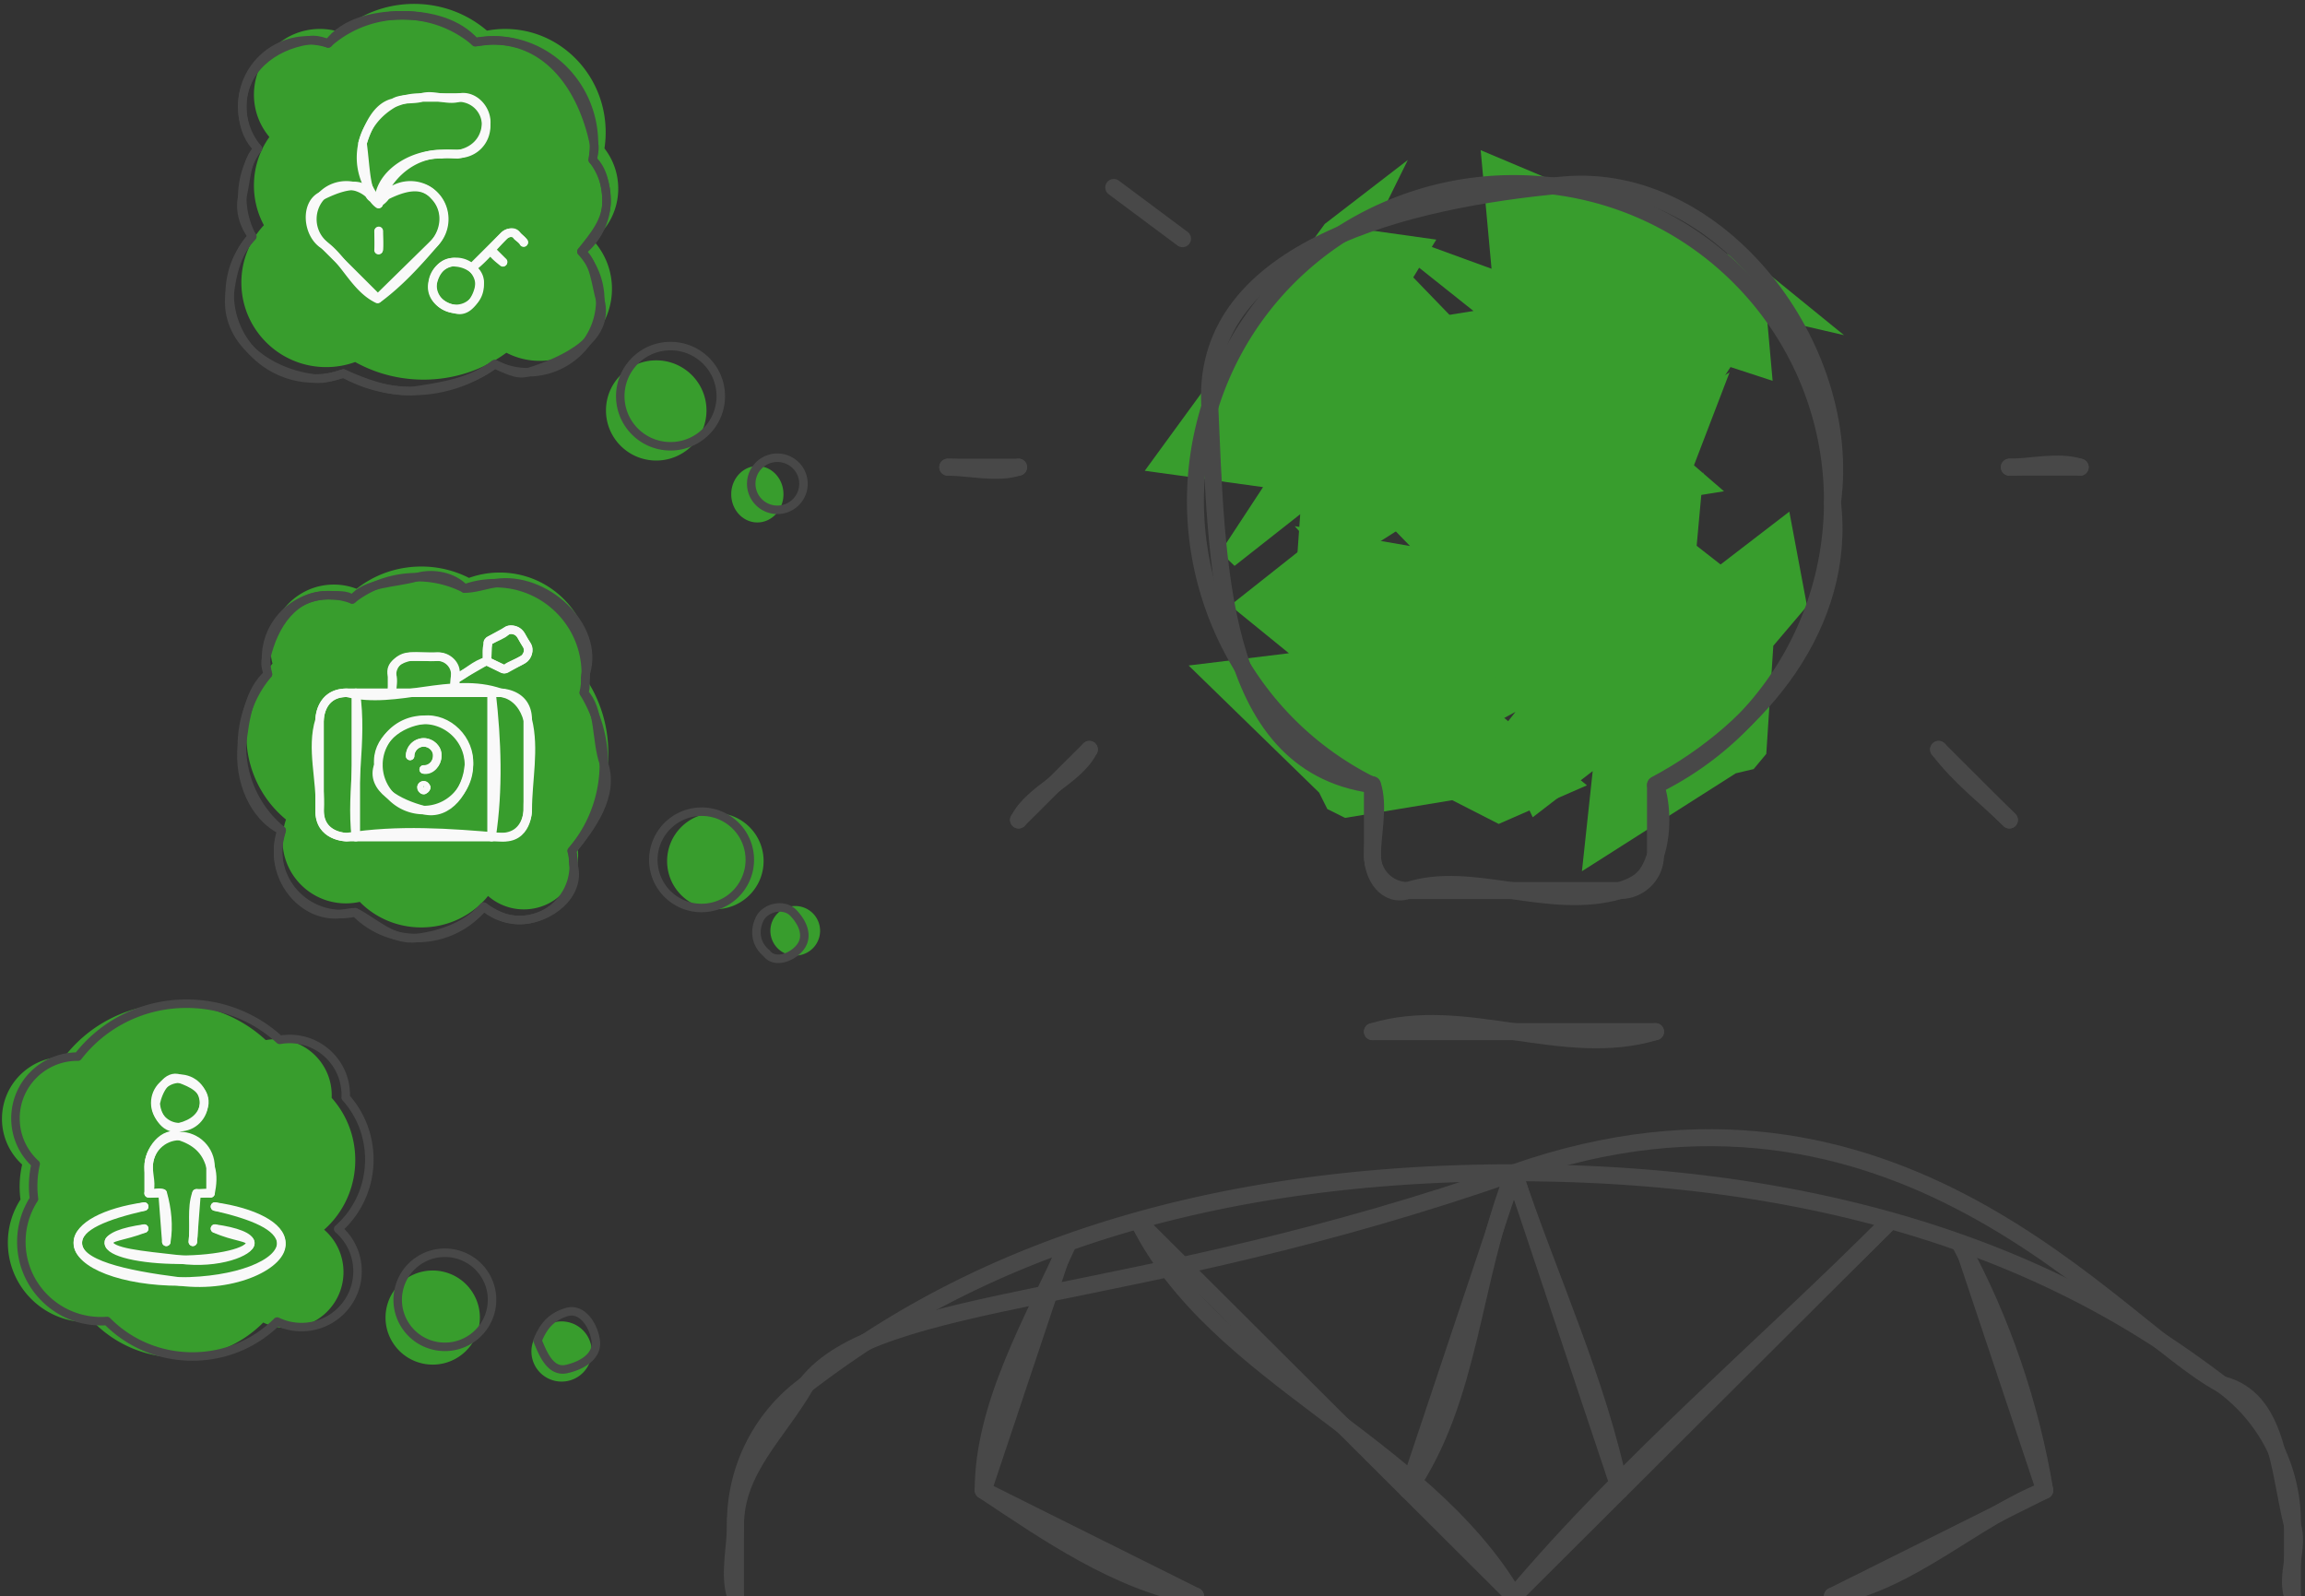
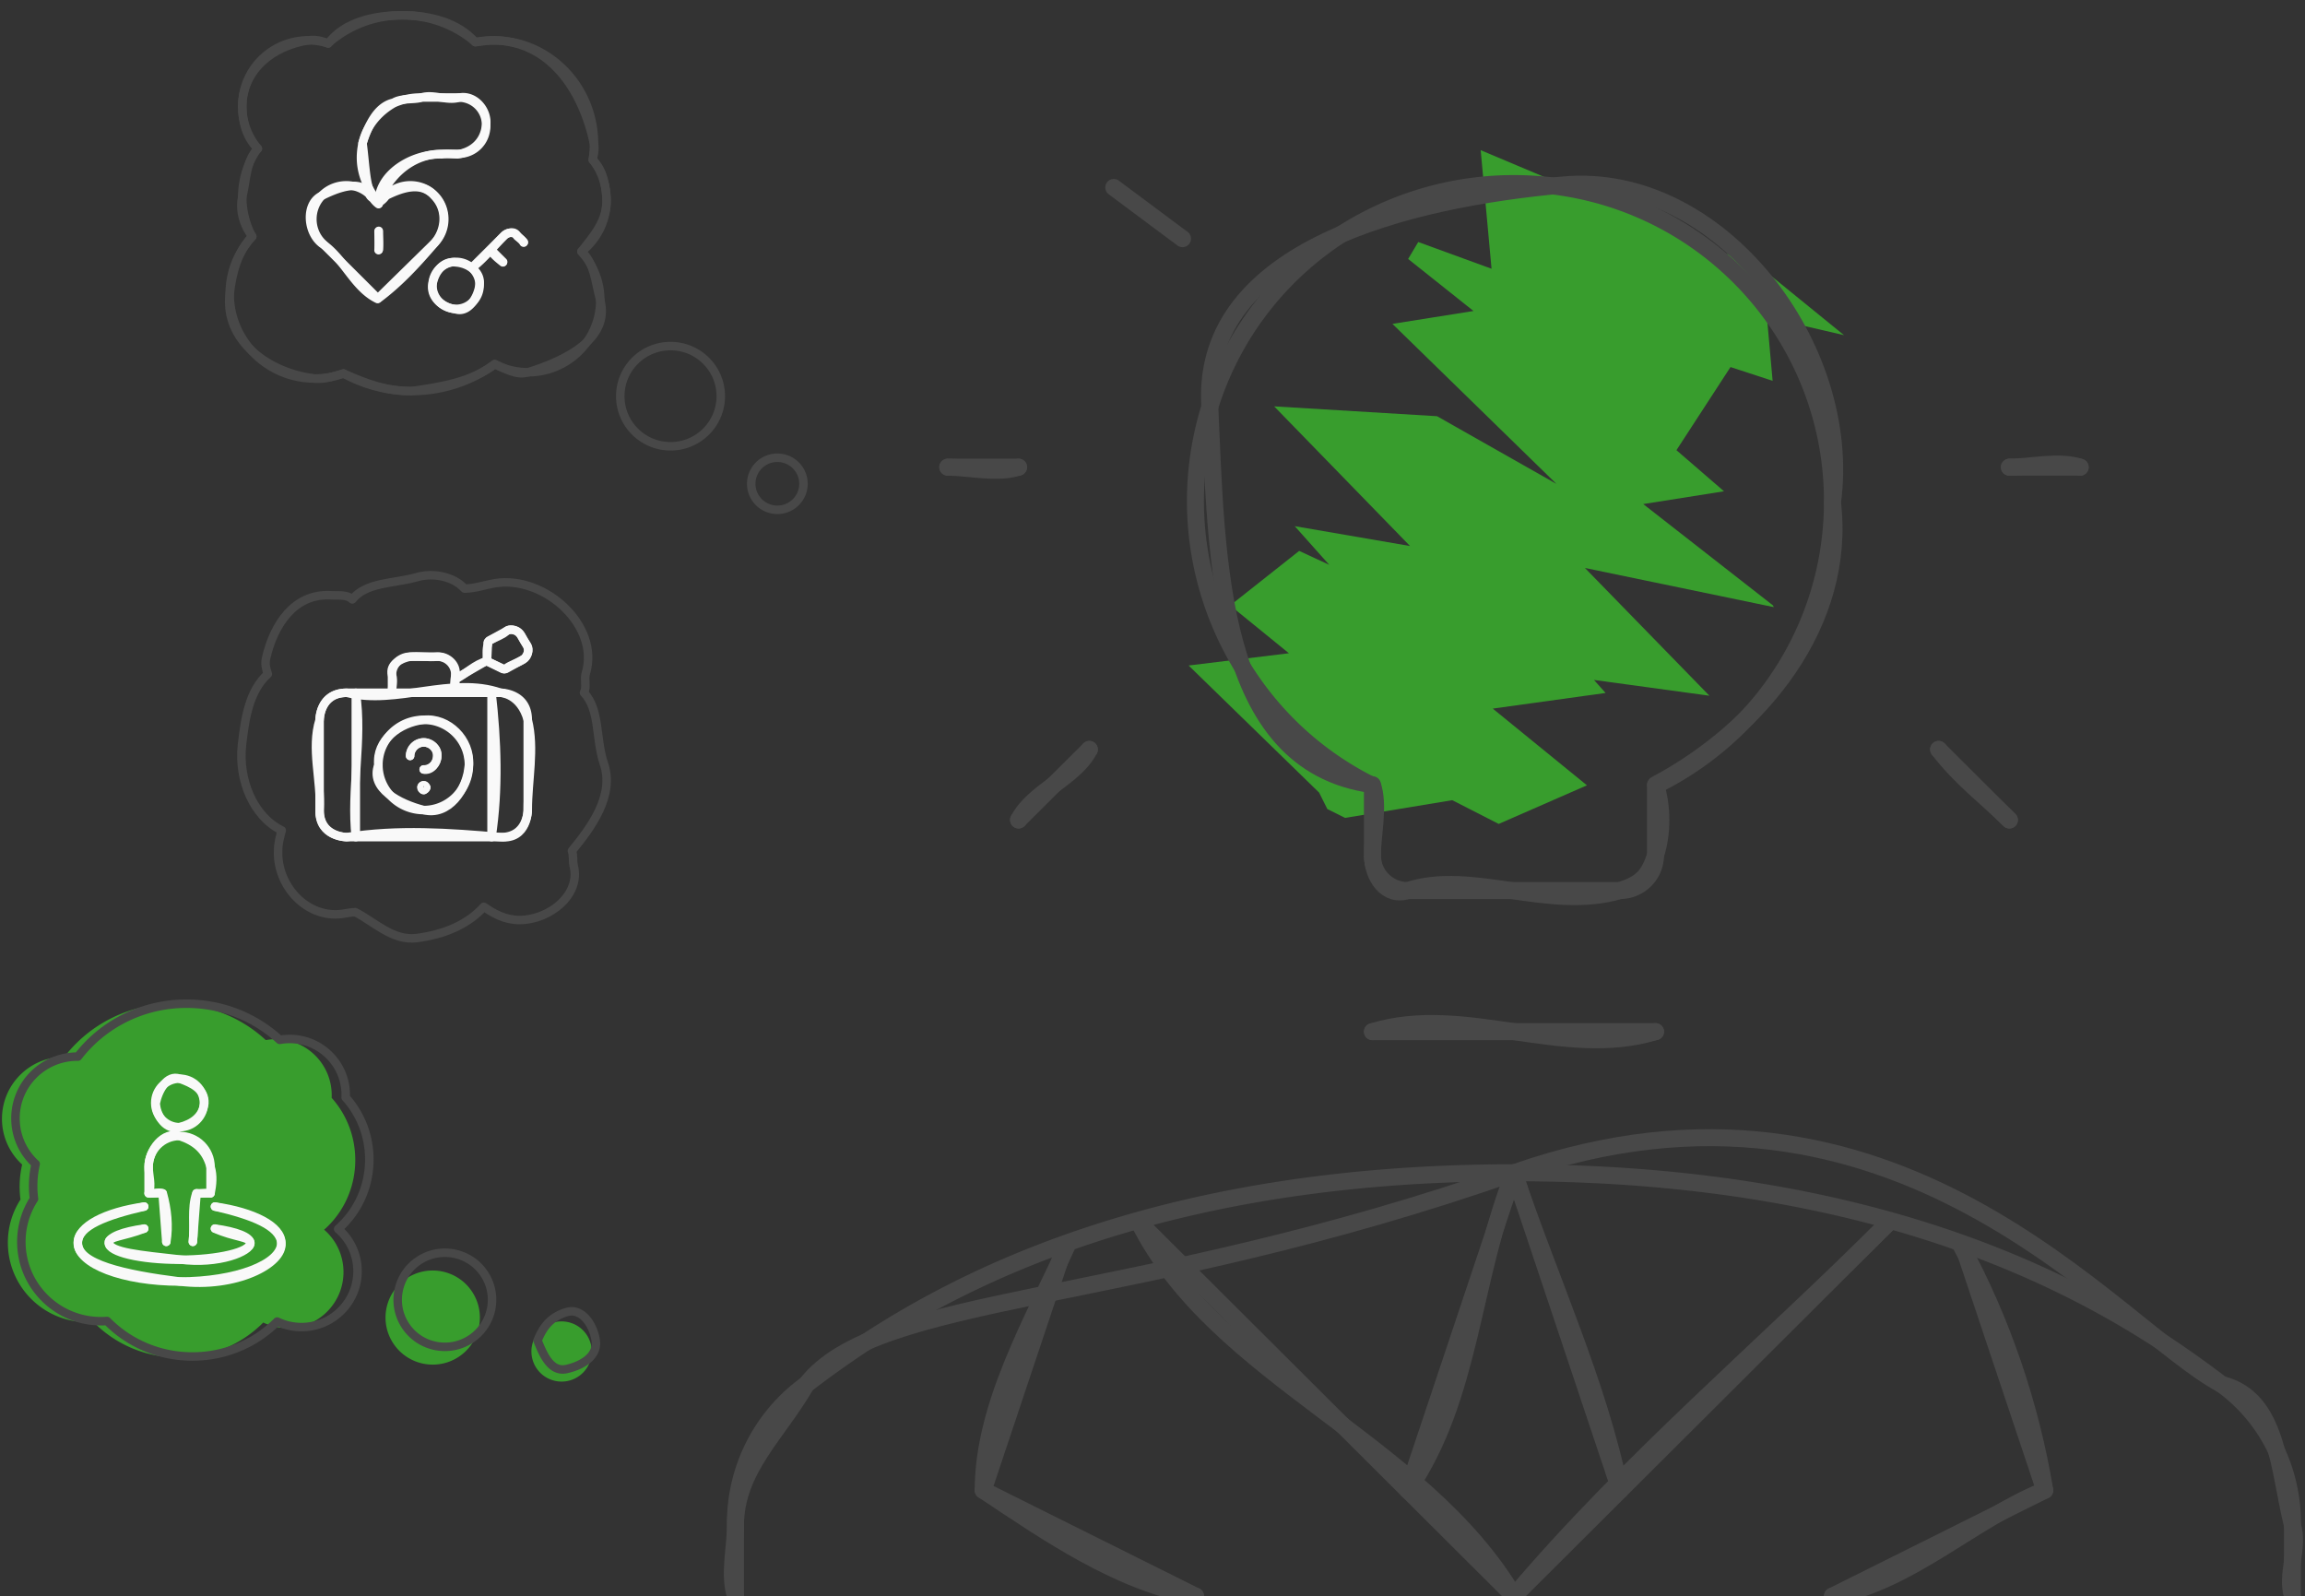
<svg xmlns="http://www.w3.org/2000/svg" width="543" height="376" fill="none">
  <rect width="100%" height="100%" fill="#333333" stroke="none" />
  <path d="m434.394 78.95-19.161-15.584-66.421-27.987 40.732 33.188 44.85 10.384zM348.812 35.38l3.005 32.824 65.767 21.51-2.351-26.347-66.421-27.987zm68.772 54.333-8.545-5.361-74.938-27.34 17.716 11.192 65.767 21.51zm-83.483-32.701-2.381 3.991 60.95 48.517 16.369-25.168-74.938-27.34zm58.569 52.508 13.459 6.212-50.667-43.795-23.742-10.934 60.95 48.517zm-37.208-37.583-27.443 4.358 45.684 44.573 32.426-5.136-50.667-43.795zm18.241 48.931-22.79-12.531 12.675 23.431 54.269 11.252-.204-.415-73.648-57.52-15.986-8.79 45.684 44.573zm44.154 22.152-79.326-44.972-38.369-2.316 63.426 36.036 54.269 11.252zM300.162 95.731l60.765 62.455 41.768 5.707-64.164-65.846-38.369-2.316zm102.533 68.162-52.624-32.184-45.061-7.758 55.917 34.235 41.768 5.707zm-97.685-39.942 39.25 44.001 33.978-4.708-28.167-31.535-45.061-7.758zm73.228 39.293-72.186-33.468-16.253 12.858 54.461 25.318 33.978-4.708zm-88.439-20.61 63.26 51.459L373.842 185l-67.79-55.224-16.253 12.858zM373.842 185l-62.649-32.038-31.183 3.811 73.049 37.32L373.842 185zm-93.832-28.227 36.856 35.899 30.064-4.964-35.737-34.746-31.183 3.811zm66.92 30.935-47.416-23.498 13.174 26.379 4.178 2.083 30.064-4.964z" fill="#389D2D" />
-   <path d="m331.65 37.683-19.57 15.07-42.404 58.147 41.66-32.024 20.314-41.193zM269.676 110.9l32.748 4.526 35.928-58.981-26.272-3.691-42.404 58.146zm68.676-54.455-7.177 7.082-43.702 66.564 14.951-14.665 35.928-58.981zm-50.879 73.646 3.358 3.217 61.22-48.18-20.876-21.6-43.702 66.563zm64.578-44.962 9.121-11.66-54.274 39.265-16.067 20.574 61.22-48.18zm-45.153 27.605-1.967 27.636 53.904-34.251 2.337-32.65-54.274 39.265zm51.937-6.615-17.409 19.288 25.763-6.995 23.3-50.142-.452.103-72.893 58.467-12.213 13.53 53.904-34.251zm31.654-37.849-61.922 66.826-10.965 36.731 49.587-53.415 23.3-50.142zm-72.887 103.557 74.793-44.839 15.048-39.262-78.876 47.37-10.965 36.731zm89.841-84.101-43.376 43.798-17.798 41.995 46.126-46.531 15.048-39.262zm-61.174 85.793 51.886-28.134 3.107-34.058-37.195 20.197-17.798 41.995zm54.993-62.192-49.066 62.5 8.876 18.698 37.083-47.14 3.107-34.058zm-40.19 81.198 64.616-49.755-4.169-22.241-69.323 53.298 8.876 18.698zm60.447-71.996-45.507 53.565-3.349 31.143 53.025-62.467-4.169-22.241zm-48.856 84.708 43.43-27.644 1.968-30.319-42.049 26.82-3.349 31.143zm45.398-57.963-33.708 40.712 28.757-6.81 2.983-3.583 1.968-30.319z" fill="#389D2D" />
  <path d="M540.053 376c-1.667-4.987 1.668-11.635 0-16.622-3.334-13.297-3.334-29.919-16.671-33.243-25.009-13.297-76.693-81.447-166.723-49.865m0 0c-90.03 31.581-150.051 28.256-166.723 49.865-6.669 11.635-16.673 19.946-16.673 33.243 0 4.987-1.667 11.635 0 16.622m183.396-99.73c8.336 24.933 20.006 49.865 25.008 74.798m-25.008-74.798c-10.004 24.933-10.004 53.189-25.009 74.798m113.372-63.162c-30.011 29.918-61.688 56.513-88.363 88.094-21.675-36.568-70.024-51.527-88.363-88.094m-16.673 4.985c-8.336 18.284-20.006 38.231-20.006 58.177 15.004 9.973 31.677 21.607 50.016 24.932m180.061-83.109c10.003 18.284 16.673 38.231 20.007 58.177-16.673 6.648-31.678 21.607-50.018 24.932m-41.68-132.974c-21.674 6.649-45.015-6.648-66.689 0m166.723-132.973c-5.002-1.662-11.67 0-16.673 0m-250.083 0c5.001 0 11.67 1.663 16.672 0m233.411 83.108c-5.002-4.986-11.67-9.973-16.672-16.622m-216.739 16.622c3.334-6.648 13.337-9.973 16.672-16.622m175.058-58.175c5.003-36.568-26.675-78.122-63.354-74.798-36.679 3.325-85.028 14.96-83.361 51.528 1.667 36.567 1.667 84.77 38.346 89.757 1.667 4.986 0 11.635 0 16.621 0 4.987 3.334 9.973 8.336 8.311 15.005-4.986 33.345 4.987 50.017 0 5.001-1.662 6.668-3.324 8.336-8.311 1.668-4.986 1.668-11.635 0-16.621 25.008-13.298 45.016-38.231 41.68-66.487z" stroke="#484848" stroke-width="4" stroke-linecap="round" stroke-linejoin="round" />
  <path d="M540.046 376v-16.622a40.282 40.282 0 0 0-16.672-33.243c-22.258-16.937-71.191-49.865-166.723-49.865m0 0c-95.533 0-144.466 32.928-166.722 49.865a40.282 40.282 0 0 0-16.673 33.243V376m183.395-99.73 25.008 74.797m-25.008-74.797-25.008 74.797m113.738-63.528L356.651 376l-88.73-88.461m-16.873 5.369-19.439 58.159L281.626 376m180.627-83.092 19.44 58.159L431.676 376m-41.681-132.974h-66.688m166.722-132.974h-16.673m-250.084 0h16.673m233.411 83.109-16.671-16.622m-216.74 16.622 16.672-16.622m5.76-132.378 16.195 12.064m153.104 62.139c.157-36.933-26.748-68.452-63.342-74.203-36.594-5.751-71.92 15.987-83.167 51.178-11.247 35.189 4.954 73.296 38.14 89.71v16.423c0 4.59 3.732 8.311 8.336 8.311h50.016c4.605 0 8.336-3.721 8.336-8.311v-16.423c25.465-12.538 41.612-38.37 41.681-66.685z" stroke="#484848" stroke-width="4" stroke-linecap="round" stroke-linejoin="round" />
-   <path fill-rule="evenodd" clip-rule="evenodd" d="M99.772 89.43c7.325 0 14.084-2.357 19.524-6.335a16.98 16.98 0 0 0 7.85 1.91c9.398 0 17.016-7.596 17.016-16.965 0-4.405-1.683-8.418-4.445-11.433 3.609-2.837 5.925-7.234 5.925-12.17 0-3.57-1.211-6.857-3.246-9.477.189-1.238.286-2.507.286-3.8 0-13.443-10.598-24.34-23.674-24.34-1.466 0-2.9.137-4.292.399-4.569-3.92-10.579-6.3-17.163-6.3-6.758 0-12.912 2.507-17.523 6.613a15.574 15.574 0 0 0-4.672-.712c-8.58 0-15.537 6.934-15.537 15.49 0 3.794 1.369 7.27 3.64 9.963-2.286 3.19-3.64 7.145-3.64 11.426 0 3.395.85 6.585 2.344 9.351a19.81 19.81 0 0 0-5.303 13.515c0 10.998 8.943 19.915 19.976 19.915 2.399 0 4.7-.423 6.831-1.196 4.75 2.638 10.245 4.145 16.103 4.145zM166.429 96.69c0 6.516-5.299 11.8-11.838 11.8-6.537 0-11.837-5.284-11.837-11.8 0-6.519 5.3-11.802 11.837-11.802 6.539 0 11.838 5.283 11.838 11.801zM184.565 116.43c0 3.67-2.755 6.644-6.152 6.644-3.397 0-6.151-2.974-6.151-6.644s2.754-6.643 6.151-6.643 6.152 2.973 6.152 6.643z" fill="#389D2D" />
  <path clip-rule="evenodd" d="M97.02 92.116c7.251-1.032 14.206-2.213 19.533-6.343 2.366 1.032 5.179 2.803 7.842 1.918 9.025-2.803 19.383-7.967 17.016-16.965-1.184-4.278-1.332-8.703-4.439-11.506 2.811-3.54 6.066-7.229 5.918-12.097-.147-3.54-.887-7.228-3.255-9.44.148-1.329.592-2.509.296-3.836-2.812-13.13-10.654-24.193-23.675-24.34-1.479 0-2.811.294-4.291.442-3.995-4.573-10.506-6.344-17.164-6.344-6.806 0-13.761 1.623-17.46 6.639-1.48-.59-3.107-1.033-4.735-.738-8.434 1.328-15.388 6.933-15.537 15.49 0 3.835 1.037 7.523 3.7 10.03-2.812 2.656-2.663 7.23-3.7 11.36-.74 3.245.445 6.933 2.368 9.293-3.403 3.54-4.735 8.409-5.327 13.572-1.331 10.916 9.026 18.587 19.976 19.914 2.368.296 4.734-.59 6.807-1.18 5.03 2.214 10.21 4.278 16.127 4.131z" stroke="#484848" stroke-width="2" stroke-linecap="round" stroke-linejoin="round" />
  <path clip-rule="evenodd" d="M97.02 92.116c7.325 0 14.085-2.357 19.524-6.334a16.98 16.98 0 0 0 7.85 1.909c9.398 0 17.016-7.596 17.016-16.965 0-4.405-1.683-8.417-4.444-11.433 3.608-2.836 5.924-7.233 5.924-12.17 0-3.57-1.211-6.857-3.246-9.476.189-1.239.286-2.508.286-3.8 0-13.443-10.598-24.34-23.674-24.34-1.465 0-2.9.136-4.292.398-4.569-3.92-10.579-6.3-17.163-6.3-6.758 0-12.912 2.508-17.523 6.614a15.575 15.575 0 0 0-4.672-.713c-8.58 0-15.537 6.935-15.537 15.49 0 3.794 1.37 7.27 3.64 9.963-2.286 3.191-3.64 7.145-3.64 11.427 0 3.395.851 6.584 2.344 9.35a19.81 19.81 0 0 0-5.303 13.515c0 10.999 8.943 19.914 19.976 19.914 2.399 0 4.7-.421 6.831-1.194 4.75 2.638 10.245 4.145 16.103 4.145zM169.796 93.33c0 6.518-5.299 11.801-11.836 11.801-6.539 0-11.838-5.283-11.838-11.8 0-6.518 5.299-11.802 11.838-11.802 6.537 0 11.836 5.284 11.836 11.801zM189.276 113.965c0 3.386-2.753 6.132-6.151 6.132-3.397 0-6.152-2.746-6.152-6.132 0-3.388 2.755-6.133 6.152-6.133 3.398 0 6.151 2.745 6.151 6.133z" stroke="#484848" stroke-width="2" stroke-linecap="round" stroke-linejoin="round" />
  <path d="M89.175 54.504c0 1.327.222 2.876 0 4.425m21.973 4.204c2.886-2.212 5.105-5.089 7.547-7.523.888-.885 2.663-1.328 3.107 0 .444.443 1.332.885 1.553 1.549m-7.768 1.77c.666 1.107 1.776 1.992 2.886 2.877M102.27 57.38c2.886-3.319 3.107-8.187 0-11.285-2.885-3.319-7.324-1.991-11.319 0a5.239 5.239 0 0 1-1.997 1.77c-.445-.885-1.332-1.106-1.777-1.77-1.775-3.983-7.324-1.991-11.319 0-3.995 1.77-3.551 8.63 0 11.285 5.105 3.32 7.547 10.4 13.096 13.056 5.104-3.762 9.321-8.409 13.316-13.056zm1.776-21.021c-6.88-.221-15.093 4.647-14.87 11.728-3.108-2.213-2.887-7.745-3.774-14.383 1.332-3.983 3.33-8.63 7.324-9.515 1.776-1.107 4.44-.664 6.215-1.107 2.885-1.106 5.993.664 8.878 0 3.773-1.106 7.324 2.877 6.658 6.639-.443 3.54-2.885 5.974-6.658 6.638-1.11 0-2.442-.221-3.773 0zm3.329 36.51c2.886.886 5.104-2.655 5.549-5.531.665-3.098-2.441-5.31-5.549-5.532-3.107-.443-5.105 2.434-5.549 5.532-.222 2.876 2.442 5.09 5.549 5.532z" stroke="#F9F9F9" stroke-width="2" stroke-linecap="round" stroke-linejoin="round" />
  <path d="M89.233 54.39v4.426m21.973 4.205 7.547-7.524c.888-.885 2.219-.885 3.107 0l1.554 1.55m-7.769 1.77 2.886 2.876m-16.203-4.426c3.107-3.098 3.107-8.187 0-11.285-3.107-3.098-8.212-3.098-11.32 0l-1.996 1.77-1.776-1.77c-3.108-3.098-8.212-3.098-11.32 0-3.107 3.098-3.107 8.188 0 11.285l13.096 13.055 13.316-13.055zm1.776-21.02c-6.88 0-12.873 5.089-14.87 11.727-2.22-3.098-5.328-7.745-3.773-14.383.887-3.983 3.772-7.302 7.323-9.294A15.71 15.71 0 0 1 99 22.97h8.877c3.774 0 6.658 2.877 6.658 6.639 0 3.762-2.884 6.638-6.658 6.638h-3.773zm3.329 36.51c3.065 0 5.549-2.477 5.549-5.532s-2.484-5.532-5.549-5.532c-3.064 0-5.549 2.477-5.549 5.532s2.485 5.532 5.549 5.532z" stroke="#F9F9F9" stroke-width="2" stroke-linecap="round" stroke-linejoin="round" />
-   <path fill-rule="evenodd" clip-rule="evenodd" d="M84.002 138.702a14.915 14.915 0 0 0-5.364-.991c-8.241 0-14.923 6.662-14.923 14.879 0 1.292.166 2.545.476 3.741-3.836 4.488-6.16 10.367-6.16 16.803 0 8.064 3.648 15.253 9.344 19.927a14.826 14.826 0 0 0-.817 4.87c0 8.216 6.68 14.878 14.923 14.878 1.123 0 2.217-.124 3.268-.359 3.63 3.71 8.782 6.026 14.497 6.026 6.398 0 12.09-2.903 15.73-7.412a12.764 12.764 0 0 0 8.432 3.162c7.064 0 12.79-5.71 12.79-12.753 0-1.22-.171-2.399-.492-3.516 4.731-5.489 7.598-12.689 7.598-20.572 0-6.145-1.743-11.876-4.752-16.704.32-1.466.489-2.988.489-4.55 0-11.738-9.544-21.254-21.319-21.254-2.542 0-4.982.445-7.242 1.259a24.696 24.696 0 0 0-11.234-2.675c-5.78 0-11.086 1.964-15.244 5.241zM176.667 194.935c4.378 4.486 4.28 11.665-.219 16.034-4.5 4.369-11.697 4.275-16.074-.211-4.377-4.486-4.28-11.665.219-16.034 4.5-4.37 11.696-4.275 16.074.211zM191.533 215.195a5.83 5.83 0 0 1-.112 8.258 5.865 5.865 0 0 1-8.279-.109 5.829 5.829 0 0 1 .113-8.258 5.864 5.864 0 0 1 8.278.109z" fill="#389D2D" />
  <path clip-rule="evenodd" d="M82.996 141.206c-1.28-1.276-3.553-.851-5.401-.992-8.243-.284-13.075 6.801-14.923 14.877-.284 1.276 0 2.551.426 3.684-4.405 3.968-5.4 10.486-6.11 16.862-.853 8.077 2.7 16.72 9.38 19.979-.427 1.559-.853 3.117-.853 4.817-.285 8.219 6.68 15.87 14.923 14.878 1.136-.142 2.131-.425 3.268-.425 4.69 2.409 8.812 6.801 14.497 6.093 6.395-.85 11.939-3.117 15.776-7.368 2.416 1.7 5.116 3.117 8.385 3.117 7.106 0 14.496-5.951 12.791-12.752-.284-1.134 0-2.409-.426-3.543 4.548-5.526 10.091-13.035 7.532-20.545-1.989-5.809-.853-12.61-4.69-16.72.711-1.275 0-3.117.427-4.534 3.41-11.194-9.665-23.096-21.319-21.254-2.558.425-4.832 1.275-7.249 1.275-2.557-2.833-7.389-3.825-11.227-2.692-5.543 1.558-11.938 1.134-15.207 5.243z" stroke="#484848" stroke-width="2" stroke-linecap="round" stroke-linejoin="round" />
-   <path clip-rule="evenodd" d="M82.952 141.203a14.933 14.933 0 0 0-5.363-.99c-8.242 0-14.923 6.662-14.923 14.878 0 1.293.165 2.547.476 3.742-3.836 4.488-6.161 10.367-6.161 16.804 0 8.063 3.648 15.252 9.346 19.925a14.807 14.807 0 0 0-.819 4.87c0 8.218 6.682 14.879 14.924 14.879 1.123 0 2.216-.124 3.269-.359 3.628 3.71 8.781 6.026 14.496 6.026 6.397 0 12.09-2.902 15.729-7.413a12.766 12.766 0 0 0 8.432 3.162c7.064 0 12.791-5.709 12.791-12.752 0-1.219-.171-2.398-.493-3.516 4.731-5.488 7.6-12.688 7.6-20.571 0-6.147-1.744-11.877-4.754-16.705a21.24 21.24 0 0 0 .489-4.549c0-11.738-9.544-21.254-21.318-21.254-2.543 0-4.982.443-7.243 1.258a24.708 24.708 0 0 0-11.233-2.676c-5.78 0-11.087 1.965-15.245 5.241zM180.607 224.577c1.903 2.529 6.155.97 8.005-1.569 1.849-2.539.5-5.641-1.721-7.953-2.22-2.31-6.701-1.328-8.003 1.57-1.303 2.897-.758 5.9 1.719 7.952zM159.017 212.032c5.24 3.44 12.289 1.985 15.743-3.249 3.455-5.234 2.007-12.267-3.232-15.707-5.24-3.439-12.289-1.984-15.744 3.25-3.454 5.234-2.007 12.267 3.233 15.706z" stroke="#484848" stroke-width="2" stroke-linecap="round" stroke-linejoin="round" />
  <path d="M92.348 163.199c0-1.488.426-2.763 0-4.251-.64-2.338 1.918-3.826 4.264-4.251 2.132-.213 4.263.213 6.396 0 2.345-.213 4.689 1.913 4.263 4.251-.213 1.488-.426 2.975 0 4.251m8.527 0c1.279 11.264 1.706 22.741 0 34.006M83.82 163.199c1.706 11.264-1.278 22.741 0 34.006m12.792-19.129c0-1.7 1.492-3.188 3.197-3.188 1.706 0 3.412 1.488 3.199 3.188 0 1.701-1.493 3.613-3.199 3.188m14.924-25.505c0-1.275-.214-2.762.213-4.037-.213-.426.213-.851.426-.851 1.492-.85 2.984-1.275 3.838-2.125.639-.637 1.492-.425 2.131-.213.64.213 1.066.638 1.493 1.275.426.851.852 1.488 1.279 2.126.426.638.426 1.275.213 1.913-.213.637-.64 1.275-1.066 1.488-1.279.85-2.984 1.275-4.05 2.125-.213.212-.64.212-.854 0-1.279-.638-2.345-1.063-3.623-1.701zm0 0c-2.772.638-4.904 2.976-7.462 4.251m-25.582 3.189c11.725 2.975 24.729-4.039 36.241 0 0 0 4.69.212 6.396 6.376 1.705 6.801 0 14.239 0 21.254 0 0 0 7.014-6.396 6.376-11.938-1.063-24.303-1.913-36.241 0 0 0-6.61 0-6.396-6.376.426-7.015-2.132-14.453 0-21.254 0 0 0-6.376 6.396-6.376zm7.461 17.003c-2.131 5.526 4.903 9.139 10.66 10.627 5.756 1.487 10.232-4.677 10.658-10.627.428-5.951-4.902-11.265-10.659-10.627-5.756.637-11.298 4.888-10.659 10.627zm10.66 4.888c.213-.213.426.213.639.425 0 .213-.426.425-.64.637-.213 0-.426-.424-.426-.637-.213-.212.213-.638.426-.425z" stroke="#F9F9F9" stroke-width="2" stroke-linecap="round" stroke-linejoin="round" />
  <path d="M92.346 163.198v-4.251a4.256 4.256 0 0 1 4.264-4.25h6.396a4.256 4.256 0 0 1 4.263 4.25v4.251m8.528 0v34.006m-31.978-34.006v34.006m12.791-19.129a3.193 3.193 0 0 1 3.198-3.187 3.193 3.193 0 0 1 3.198 3.187 3.193 3.193 0 0 1-3.198 3.188m14.838-25.611-7.377 4.251m-25.582 3.295h36.242s6.395 0 6.395 6.376v21.254s0 6.376-6.395 6.376H81.687s-6.395 0-6.395-6.376v-21.254s0-6.376 6.395-6.376zm7.462 17.003c0 5.869 4.772 10.627 10.659 10.627 5.887 0 10.66-4.758 10.66-10.627 0-5.87-4.773-10.627-10.66-10.627-5.887 0-10.66 4.757-10.66 10.627zm10.659 4.782c.294 0 .533.238.533.531a.532.532 0 0 1-1.066 0c0-.293.238-.531.533-.531zm15.115-33.262-.192 4.038 3.561 1.764c.311.17.689.17 1.001 0l3.859-2.126a2.485 2.485 0 0 0 .917-3.422l-1.237-2.125a2.517 2.517 0 0 0-3.518-1.19l-3.858 2.125a1.02 1.02 0 0 0-.533.936z" stroke="#F9F9F9" stroke-width="2" stroke-linecap="round" stroke-linejoin="round" />
  <path fill-rule="evenodd" clip-rule="evenodd" d="M15.166 248.974h-.136c-8.044 0-14.565 6.528-14.565 14.582 0 4.268 1.832 8.108 4.752 10.775a23.144 23.144 0 0 0-.39 8.245 18.673 18.673 0 0 0-2.975 10.143c0 10.355 8.384 18.749 18.726 18.749.48 0 .957-.018 1.429-.054 5.052 5.168 12.177 8.387 20.072 8.387 7.826 0 14.893-3.163 19.938-8.25a13.126 13.126 0 0 0 5.723 1.306c7.278 0 13.178-5.907 13.178-13.193a13.17 13.17 0 0 0-4.56-9.982c4.487-3.949 7.335-9.833 7.335-16.405 0-5.66-2.112-10.809-5.563-14.651.01-.207.014-.416.014-.626 0-7.287-5.9-13.193-13.178-13.193-.803 0-1.59.072-2.355.21-5.716-5.295-13.43-8.542-21.92-8.542-10.438 0-19.705 4.909-25.525 12.499zM92.75 316.618c3.454 5.061 10.367 6.37 15.439 2.925 5.072-3.444 6.382-10.339 2.927-15.399-3.455-5.061-10.368-6.37-15.44-2.926-5.071 3.445-6.382 10.34-2.926 15.4zM126.422 322.364c2.209 3.236 6.63 4.073 9.873 1.871a7.077 7.077 0 0 0 1.872-9.848c-2.209-3.237-6.63-4.074-9.874-1.871a7.077 7.077 0 0 0-1.871 9.848z" fill="#389D2D" />
  <path clip-rule="evenodd" d="M18.367 248.91h-.136c-8.057 0-14.588 6.511-14.588 14.543 0 4.258 1.835 8.089 4.76 10.748a22.977 22.977 0 0 0-.39 8.222 18.575 18.575 0 0 0-2.981 10.118c0 10.328 8.397 18.699 18.756 18.699.482 0 .959-.018 1.431-.053 5.06 5.153 12.196 8.364 20.104 8.364 7.838 0 14.918-3.155 19.97-8.229a13.177 13.177 0 0 0 5.733 1.303c7.29 0 13.199-5.891 13.199-13.158 0-3.978-1.77-7.543-4.569-9.956 4.496-3.938 7.347-9.807 7.347-16.361 0-5.646-2.114-10.781-5.571-14.614.01-.206.014-.414.014-.623 0-7.268-5.91-13.159-13.199-13.159-.805 0-1.593.072-2.359.21-5.725-5.282-13.452-8.521-21.955-8.521-10.454 0-19.736 4.897-25.566 12.467zM126.641 315.794c1.368 3.437 3.165 7.543 6.846 6.705 3.679-.838 7.358-3.017 6.845-6.705-.514-3.687-3.252-7.793-6.845-6.703-3.594 1.088-5.478 3.268-6.846 6.703zM95.614 312.435c3.453 5.059 10.365 6.365 15.439 2.918 5.074-3.446 6.387-10.341 2.935-15.4-3.454-5.057-10.366-6.364-15.44-2.918-5.074 3.447-6.387 10.342-2.934 15.4z" stroke="#484848" stroke-width="2" stroke-linecap="round" stroke-linejoin="round" />
  <path d="M50.64 284.229c8.962 2.077 15.214 4.571 15.63 8.519.626 4.986-10.836 10.803-23.965 9.141-13.13-1.661-24.175-4.155-23.967-9.141 0-3.948 6.67-6.442 15.63-8.519m16.673 5.194c4.584 2.078 8.127 1.87 8.336 3.325.209 2.077-7.502 5.194-16.672 3.947-9.17-1.038-16.464-1.661-16.673-3.947-.208-1.455 3.543-1.455 8.336-3.325m11.463 3.117c.416-3.74-.417-7.895.833-11.427 1.042.208 2.293-.208 3.335 0 .417-2.078.625-4.156 0-6.233-1.042-3.948-3.543-6.026-7.294-7.272-3.752-1.247-7.294 3.324-7.294 7.272 0 2.077.833 4.362 0 6.233 1.041.208 2.292-.416 3.334 0 1.042 3.739 1.459 7.687.834 11.427m-2.501-32.62c.208 3.117 2.5 6.441 5.627 5.61 3.126-.831 5.418-2.493 5.835-5.61.208-3.324-2.918-4.778-5.836-5.817-2.917-1.039-5.001 2.7-5.626 5.817z" stroke="#F9F9F9" stroke-width="2" stroke-linecap="round" stroke-linejoin="round" />
  <path d="M50.638 284.23c9.128 1.289 15.63 4.633 15.63 8.54 0 5.049-10.733 9.121-23.966 9.121-13.234 0-23.967-4.072-23.967-9.121 0-3.907 6.503-7.251 15.63-8.54m16.673 5.194c4.98.686 8.335 1.953 8.335 3.408 0 2.077-7.46 3.927-16.671 3.927-9.212 0-16.672-1.767-16.672-3.927 0-1.455 3.355-2.722 8.336-3.408m11.462 3.117.875-11.427h3.293v-6.233c0-4.017-3.266-7.273-7.294-7.273-4.029 0-7.294 3.256-7.294 7.273v6.233H38.3l.876 11.427m-2.605-32.724c0 3.156 2.566 5.714 5.73 5.714 3.166 0 5.732-2.558 5.732-5.714 0-3.155-2.566-5.713-5.731-5.713-3.166 0-5.731 2.558-5.731 5.713z" stroke="#F9F9F9" stroke-width="2" stroke-linecap="round" stroke-linejoin="round" />
</svg>